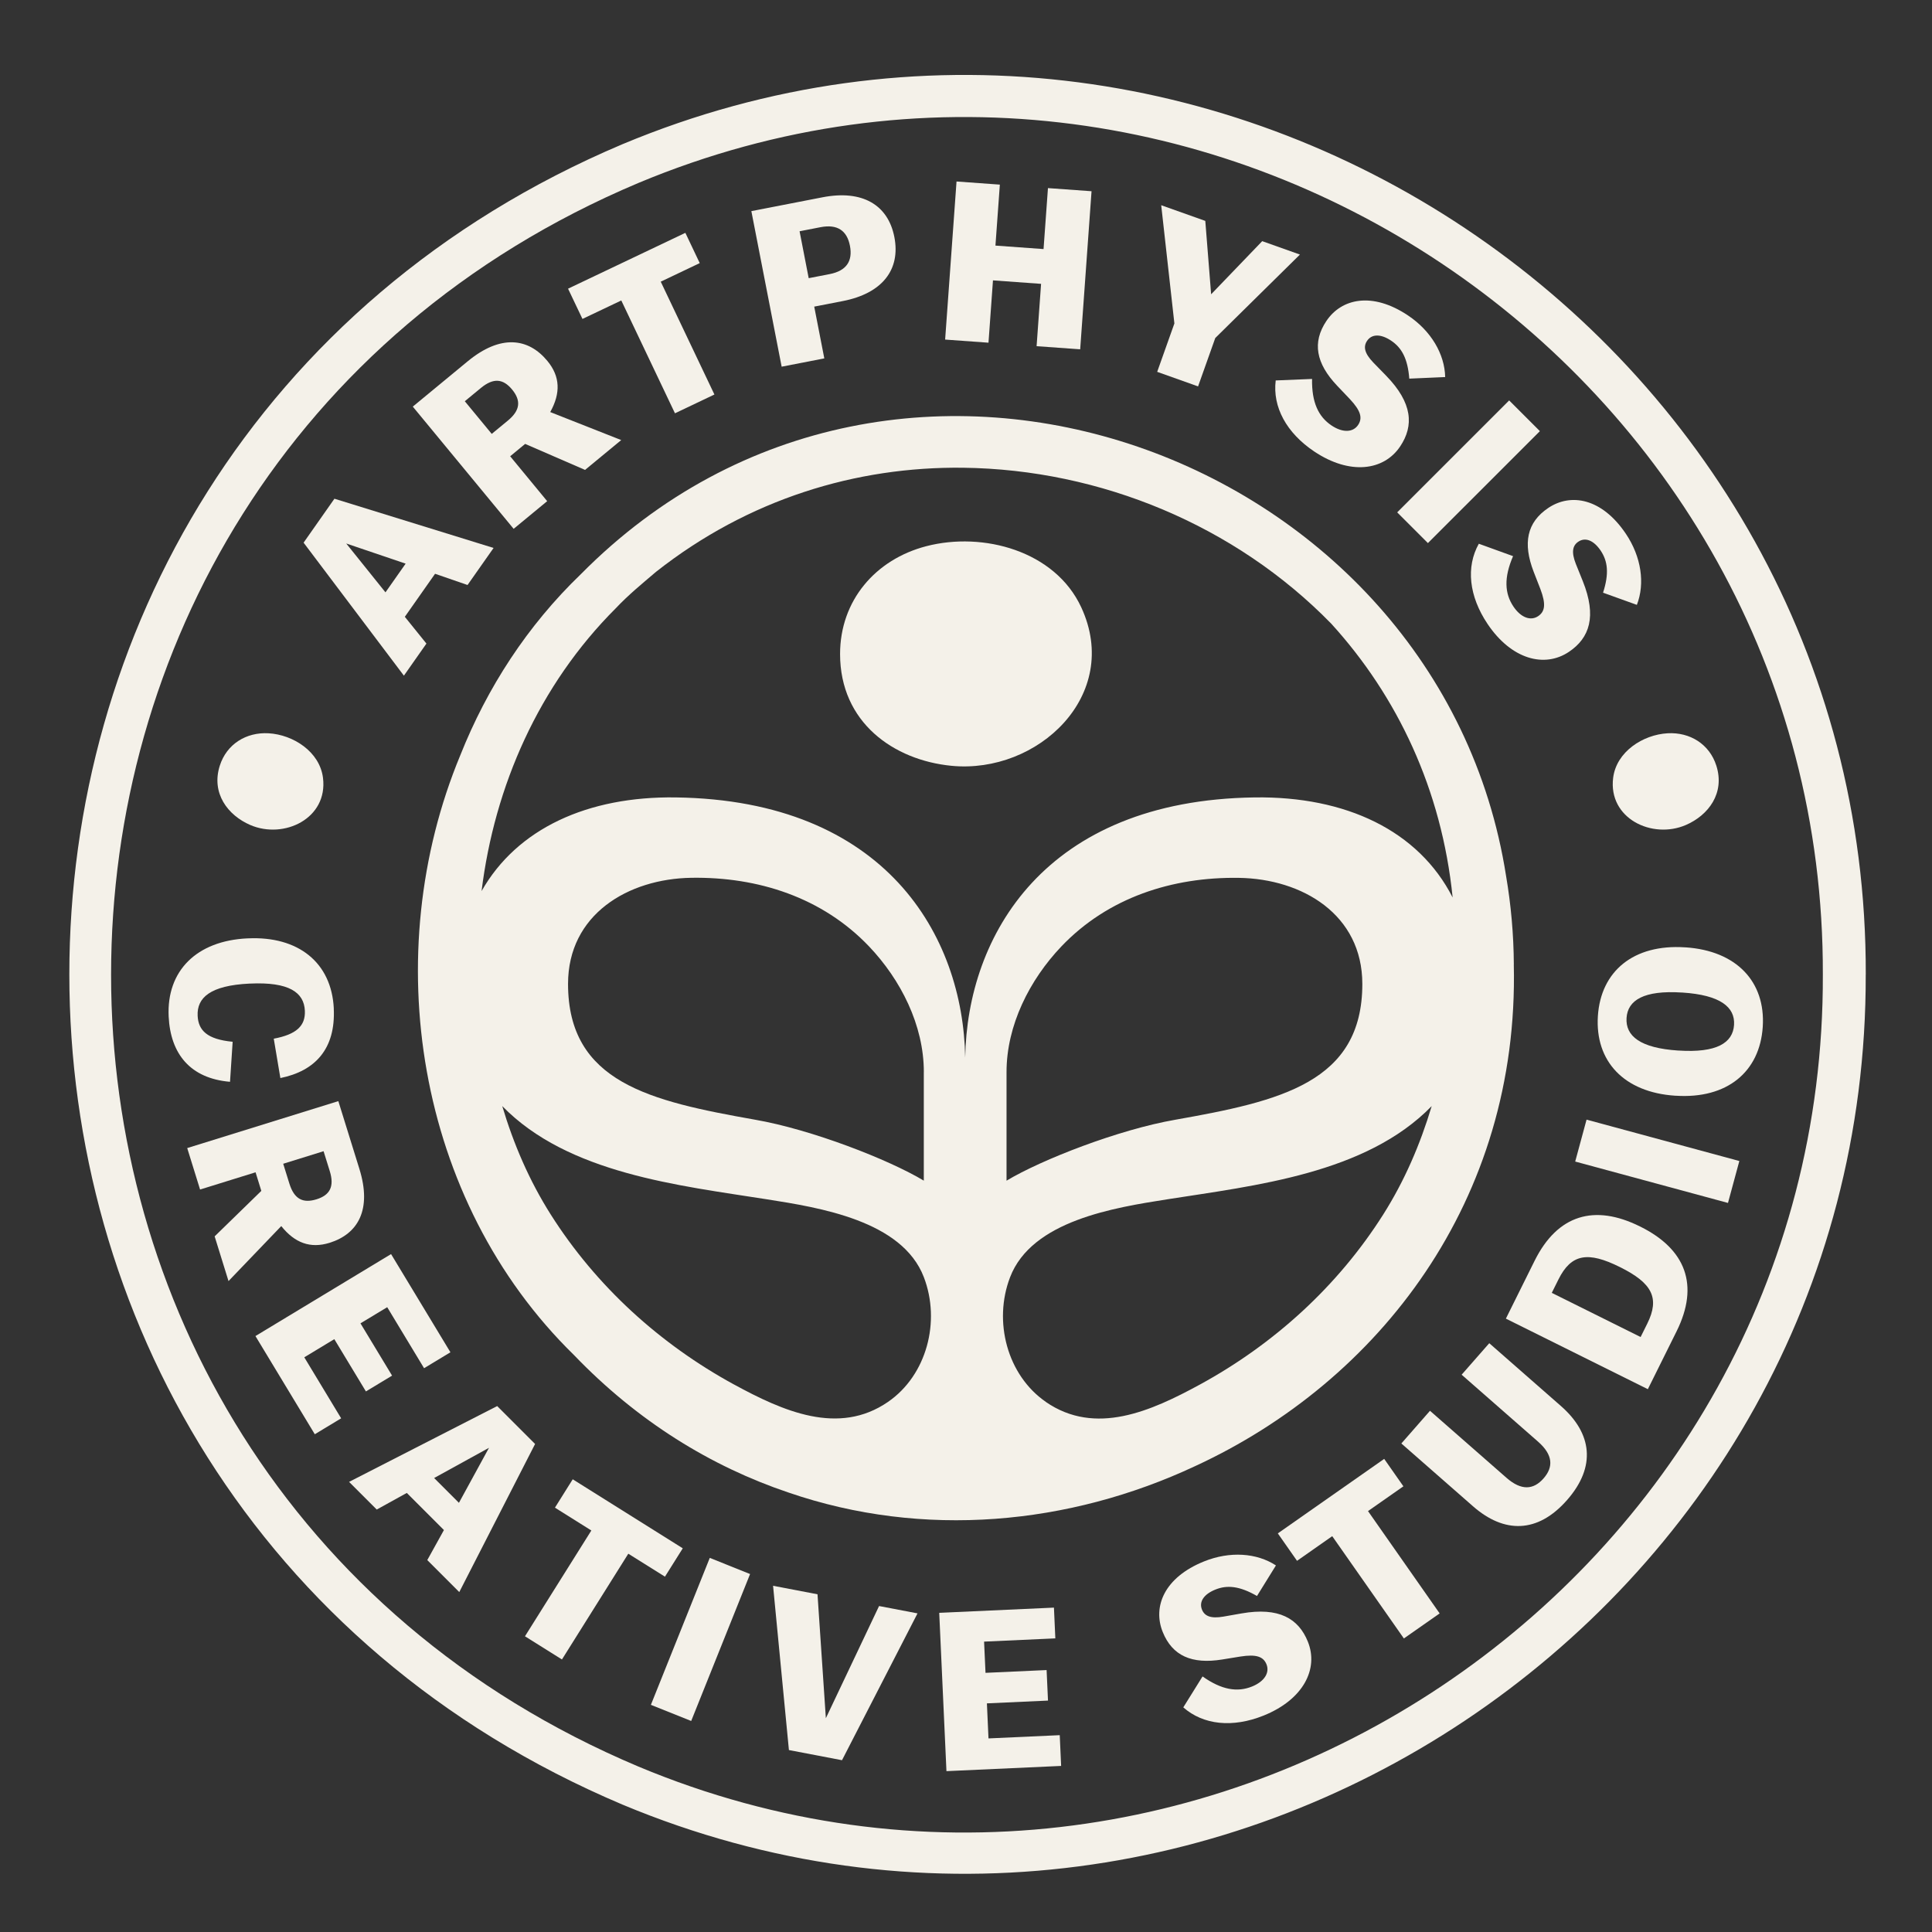
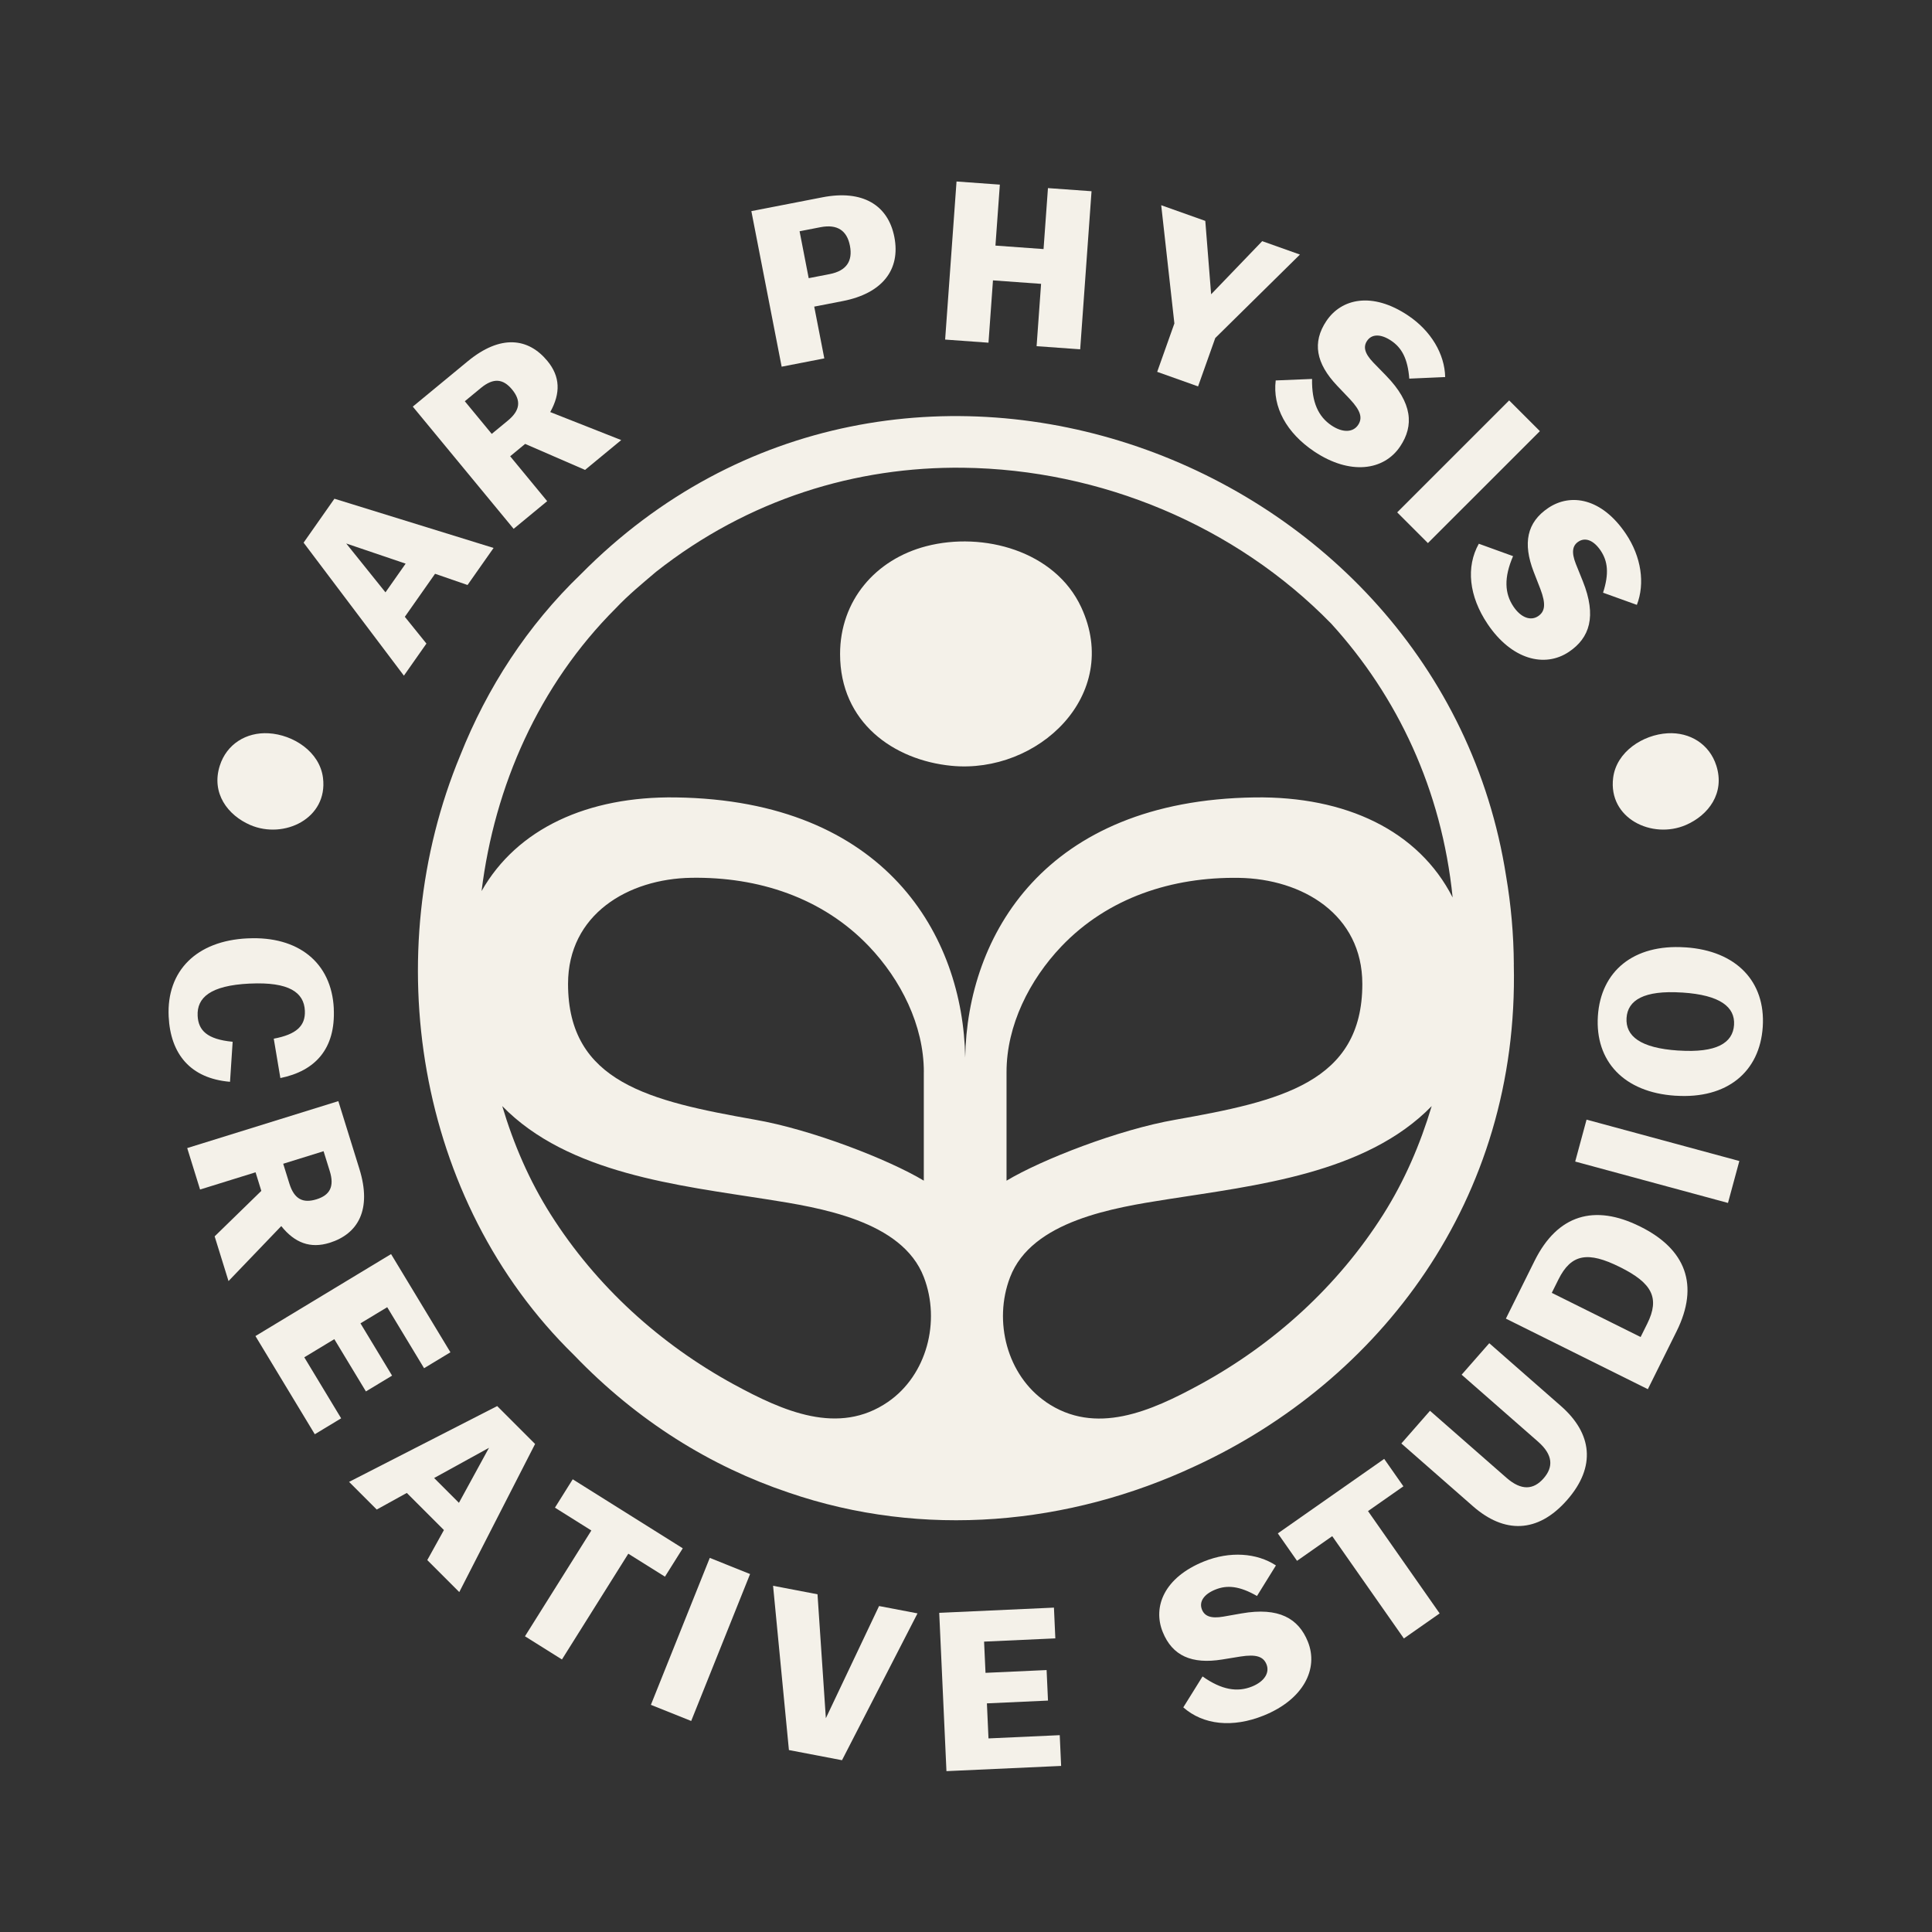
<svg xmlns="http://www.w3.org/2000/svg" id="Layer_1" data-name="Layer 1" viewBox="0 0 500 500">
  <rect x="0" y="0" width="500" height="500" fill="#333333" stroke="none" />
  <defs>
    <style>      .cls-1 {        fill: #f4f1e9;      }    </style>
  </defs>
  <path class="cls-1" d="M64.77,213.51c8.72,3.76,20.13-1.68,18.82-12.2-.84-6.76-7.7-11.18-14.11-11.54-5.76-.32-10.81,2.8-12.59,8.36-2.29,7.14,2.05,12.86,7.88,15.38Z" />
  <path class="cls-1" d="M436.3,213.51c-8.72,3.76-20.13-1.68-18.82-12.2.84-6.76,7.7-11.18,14.11-11.54,5.76-.32,10.81,2.8,12.59,8.36,2.29,7.14-2.05,12.86-7.88,15.38Z" />
-   <path class="cls-1" d="M482.85,252.22c.38,164.86-169.63,278.33-321.73,214.82-190.9-80.76-190.89-348.93-.03-429.72,152.13-63.6,322.21,50.02,321.77,214.9h0ZM471.75,252.22c.5-157.11-161.54-265.44-306.51-204.88-181.99,76.72-181.98,333.08-.03,409.84,144.99,60.65,307.11-47.83,306.54-204.96h0Z" />
  <path class="cls-1" d="M246.25,198.19c22.34,2.18,44.12-18.3,33.57-41.03-6.78-14.61-25.39-19.62-40.08-15.81-13.19,3.42-22.33,14.09-22.33,27.91,0,17.73,13.89,27.47,28.83,28.93Z" />
  <path class="cls-1" d="M391.78,249.6c-.05-7.88-.75-15.49-2-22.85-17.04-109.1-157.34-161.2-239.44-78.17-13.89,13.35-24.28,29.44-31.21,46.87-21.31,51.3-11.61,115.14,29.41,155.23,16.51,17.2,35.51,28.84,55.44,35.56,35,12.06,72.76,8.42,105.26-6.78,47.68-21.98,83.95-68.76,82.53-129.87ZM249.27,121.05c35.58.44,70.47,14.96,95.25,40.35,17.08,18.75,28.6,42.92,31.42,70.86-8.84-17.32-27.67-26.22-51.24-25.89-54.36.75-74.38,35.8-74.91,67.33-.54-31.53-20.55-66.58-74.91-67.33-22.78-.32-41.06,8.05-50.25,24.24,3.35-27.16,14.82-53.3,34.72-73.18,3.33-3.53,6.91-6.44,10.45-9.46,23.93-18.85,51.8-27.26,79.48-26.92ZM352.57,254.64c0,25.52-21.26,30.34-48.36,35.14-14.71,2.55-34.69,10.35-43.72,15.78v-28.11c0-12.11,5.97-23.87,14.19-32.51,12.08-12.67,28.71-18.01,45.94-17.75,16.43.25,31.95,9.49,31.95,27.46ZM239.08,277.44v28.11c-9.02-5.43-29.01-13.23-43.71-15.78-27.1-4.8-48.36-9.62-48.36-35.14,0-17.97,15.52-27.21,31.94-27.46,17.23-.26,33.87,5.08,45.95,17.75,8.22,8.64,14.19,20.4,14.19,32.51ZM270.67,362.81c-10-6.89-13.67-20.8-9.26-32.27,5.62-14.67,27.05-18.01,40.63-20.15,22.84-3.59,51.44-6.63,68.48-24.13-2.97,9.91-7.01,19.31-12.54,28.05-5.85,9.24-12.94,17.67-20.98,25.08-7.99,7.36-16.9,13.71-26.43,18.91-12.7,6.92-27.08,13.36-39.91,4.52ZM189.93,358.29c-9.53-5.2-18.44-11.55-26.43-18.91-8.04-7.41-15.13-15.84-20.98-25.08-5.53-8.74-9.58-18.14-12.54-28.05,17.04,17.49,45.65,20.53,68.48,24.13,13.58,2.14,35.02,5.49,40.63,20.15,4.41,11.47.74,25.38-9.26,32.27-12.82,8.84-27.21,2.4-39.91-4.52Z" />
  <path class="cls-1" d="M112.59,148.5l-7.82,11.13,5.59,6.93-5.83,8.3-25.96-34.42,7.98-11.37,41.19,12.74-6.74,9.59-8.42-2.91ZM89.6,140.65l10.16,12.65,5.22-7.43-15.39-5.22Z" />
  <path class="cls-1" d="M135.92,114.87l-3.89,3.21,9.58,11.62-8.68,7.16-26.1-31.63,14.19-11.71c8.54-7.05,15.73-6.07,20.65-.1,3.32,4.02,3.45,8.32.73,13.22l18.37,7.25-9.36,7.72-15.5-6.73ZM127.26,112.29l4.16-3.43c3.25-2.68,3.45-5.2,1.11-8.05-2.31-2.8-4.82-3.09-8.08-.4l-4.16,3.43,6.97,8.45Z" />
-   <path class="cls-1" d="M171,72.9l13.89,29.2-10.21,4.86-13.89-29.2-10.05,4.78-3.73-7.83,30.36-14.45,3.72,7.83-10.1,4.81Z" />
  <path class="cls-1" d="M210.72,79.35l2.61,13.4-11.04,2.15-7.84-40.26,18.41-3.58c10.24-1.99,16.96,1.89,18.6,10.29,1.64,8.46-3.13,14.58-13.37,16.57l-7.36,1.43ZM209.29,71.99l5.41-1.05c4.37-.85,6.03-3.38,5.26-7.35-.76-3.91-3.25-5.64-7.62-4.79l-5.41,1.05,2.36,12.14Z" />
  <path class="cls-1" d="M247.54,46.97l11.22.81-1.14,15.78,12.45.9,1.14-15.78,11.28.81-2.94,40.91-11.28-.81,1.16-16.13-12.45-.9-1.16,16.13-11.22-.81,2.95-40.91Z" />
  <path class="cls-1" d="M299.48,96.23l4.45-12.52-3.41-30.6,11.41,4.06,1.51,18.99,13.22-13.75,9.76,3.47-21.91,21.6-4.45,12.52-10.59-3.77Z" />
  <path class="cls-1" d="M330.14,98.46l9.42-.39c-.11,6.06,1.64,9.77,5.05,12.05,2.87,1.92,5.55,1.81,6.86-.13,1.21-1.8.7-3.69-2.13-6.71l-3.31-3.48c-5.45-5.76-6.48-11.17-2.77-16.72,3.91-5.84,11.87-7.63,21.12-1.45,5.99,4,9.51,10.02,9.63,15.95l-9.29.41c-.4-5.2-1.97-8.01-4.7-9.83-2.63-1.76-5-1.79-6.23.06-1.01,1.51-.67,3.21,1.61,5.59l3.34,3.43c6.84,7.04,7.21,12.92,3.63,18.28-4.23,6.33-13.04,7.48-22.24,1.33-7.2-4.82-10.82-11.53-9.98-18.37Z" />
  <path class="cls-1" d="M390.57,103.63l7.95,7.95-28.98,28.97-7.95-7.95,28.98-28.97Z" />
  <path class="cls-1" d="M382.72,140.72l8.86,3.21c-2.4,5.56-2.19,9.65.1,13.05,1.93,2.87,4.45,3.78,6.39,2.48,1.8-1.21,2.05-3.14.58-7.02l-1.74-4.47c-2.85-7.4-1.76-12.79,3.78-16.51,5.83-3.92,13.87-2.55,20.08,6.68,4.02,5.98,4.99,12.87,2.85,18.4l-8.75-3.15c1.6-4.96,1.22-8.15-.61-10.88-1.76-2.62-3.94-3.56-5.79-2.32-1.51,1.01-1.84,2.72-.63,5.78l1.79,4.44c3.65,9.11,1.76,14.69-3.58,18.28-6.32,4.25-14.9,1.98-21.07-7.21-4.83-7.19-5.63-14.77-2.25-20.78Z" />
  <path class="cls-1" d="M86.38,261.03c.49,10.36-4.75,16.13-13.82,17.97l-1.71-10.19c5.87-1.1,8.23-3.32,8.05-7.24-.22-4.74-4.11-7.49-14.18-7.02h-.12c-10.19.49-13.67,3.65-13.45,8.33.18,3.75,2.4,6.1,9.06,6.73l-.68,10.36c-10.25-.86-15.42-7.19-15.88-16.91-.56-11.77,7.17-19.59,20.4-20.21h.12c12.94-.62,21.65,6.19,22.22,18.19Z" />
  <path class="cls-1" d="M67.63,308.2l-1.49-4.81-14.36,4.46-3.33-10.73,39.11-12.15,5.45,17.54c3.28,10.56-.35,16.83-7.72,19.13-4.97,1.54-9,.04-12.5-4.33l-13.65,14.23-3.59-11.57,12.09-11.78ZM73.29,301.17l1.6,5.14c1.25,4.02,3.5,5.16,7.02,4.07,3.46-1.07,4.68-3.29,3.43-7.31l-1.6-5.14-10.45,3.25Z" />
  <path class="cls-1" d="M101.21,324.56l15.36,25.41-6.82,4.12-9.54-15.79-6.92,4.18,8.18,13.53-6.77,4.09-8.18-13.53-7.77,4.7,9.54,15.79-6.82,4.12-15.36-25.41,35.09-21.21Z" />
  <path class="cls-1" d="M114.88,395.97l-9.6-9.6-7.78,4.3-7.16-7.16,38.33-19.62,9.81,9.81-19.62,38.33-8.28-8.28,4.31-7.78ZM126.55,374.69l-14.2,7.82,6.42,6.42,7.78-14.24Z" />
  <path class="cls-1" d="M162.61,402.09l-17.18,27.38-9.57-6,17.18-27.38-9.42-5.91,4.6-7.34,28.48,17.86-4.61,7.34-9.48-5.94Z" />
  <path class="cls-1" d="M183.69,403.18l10.43,4.18-15.24,38.03-10.43-4.18,15.24-38.03Z" />
  <path class="cls-1" d="M204.17,452.91l-4.1-42.51,11.5,2.2,2.16,32.07,13.77-29.03,9.95,1.9-19.54,38-13.75-2.63Z" />
  <path class="cls-1" d="M243.08,417.4l29.68-1.35.36,7.96-18.44.84.37,8.08,15.81-.72.36,7.9-15.81.72.41,9.07,18.44-.84.36,7.96-29.68,1.35-1.87-40.98Z" />
  <path class="cls-1" d="M306.24,441.86l4.98-8c4.95,3.5,9,4.14,12.8,2.61,3.2-1.29,4.62-3.57,3.75-5.74-.81-2.01-2.65-2.66-6.75-2.02l-4.74.77c-7.83,1.26-12.88-.94-15.37-7.13-2.63-6.52.38-14.11,10.7-18.26,6.68-2.69,13.63-2.21,18.6,1.04l-4.9,7.91c-4.52-2.6-7.73-2.89-10.77-1.66-2.94,1.18-4.3,3.12-3.47,5.19.68,1.68,2.28,2.37,5.53,1.81l4.72-.83c9.68-1.69,14.74,1.33,17.15,7.3,2.85,7.06-1.16,14.99-11.43,19.13-8.04,3.24-15.62,2.44-20.8-2.11Z" />
  <path class="cls-1" d="M354.04,391.07l18.54,26.48-9.26,6.48-18.54-26.47-9.11,6.38-4.97-7.1,27.53-19.28,4.97,7.1-9.16,6.41Z" />
  <path class="cls-1" d="M399.47,382.61c2.59-2.95,2.46-6.1-1.41-9.5l-19.79-17.34,7.15-8.15,18.55,16.26c8.02,7.03,9.21,15.63,1.6,24.31-7.65,8.73-16.33,8.67-24.35,1.64l-18.55-16.26,7.41-8.46,19.79,17.34c3.88,3.4,7.01,3.11,9.6.16Z" />
  <path class="cls-1" d="M426.46,359.52l-36.74-18.26,7.43-14.96c5.95-11.97,15.51-14.74,27.26-8.9l.11.05c11.76,5.84,15.32,15.14,9.37,27.11l-7.43,14.96ZM419.2,327.9c-8.24-4.1-12.57-3.43-15.88,3.23l-1.72,3.46,22.99,11.43,1.72-3.46c3.31-6.67,1.23-10.51-7.01-14.61l-.11-.05Z" />
  <path class="cls-1" d="M407.66,300.61l2.94-10.85,39.54,10.71-2.94,10.85-39.54-10.71Z" />
  <path class="cls-1" d="M433.67,283.57h-.12c-13.27-.87-20.78-8.93-20.02-20.62.76-11.63,9.25-18.65,22.52-17.78h.12c13.27.87,20.78,8.93,20.03,20.56-.76,11.69-9.26,18.71-22.52,17.84ZM435.41,256.87h-.12c-9.82-.64-14.04,1.96-14.34,6.57-.3,4.68,3.54,7.8,13.36,8.44h.12c9.82.64,14.03-1.96,14.34-6.63.3-4.61-3.55-7.74-13.36-8.38Z" />
</svg>